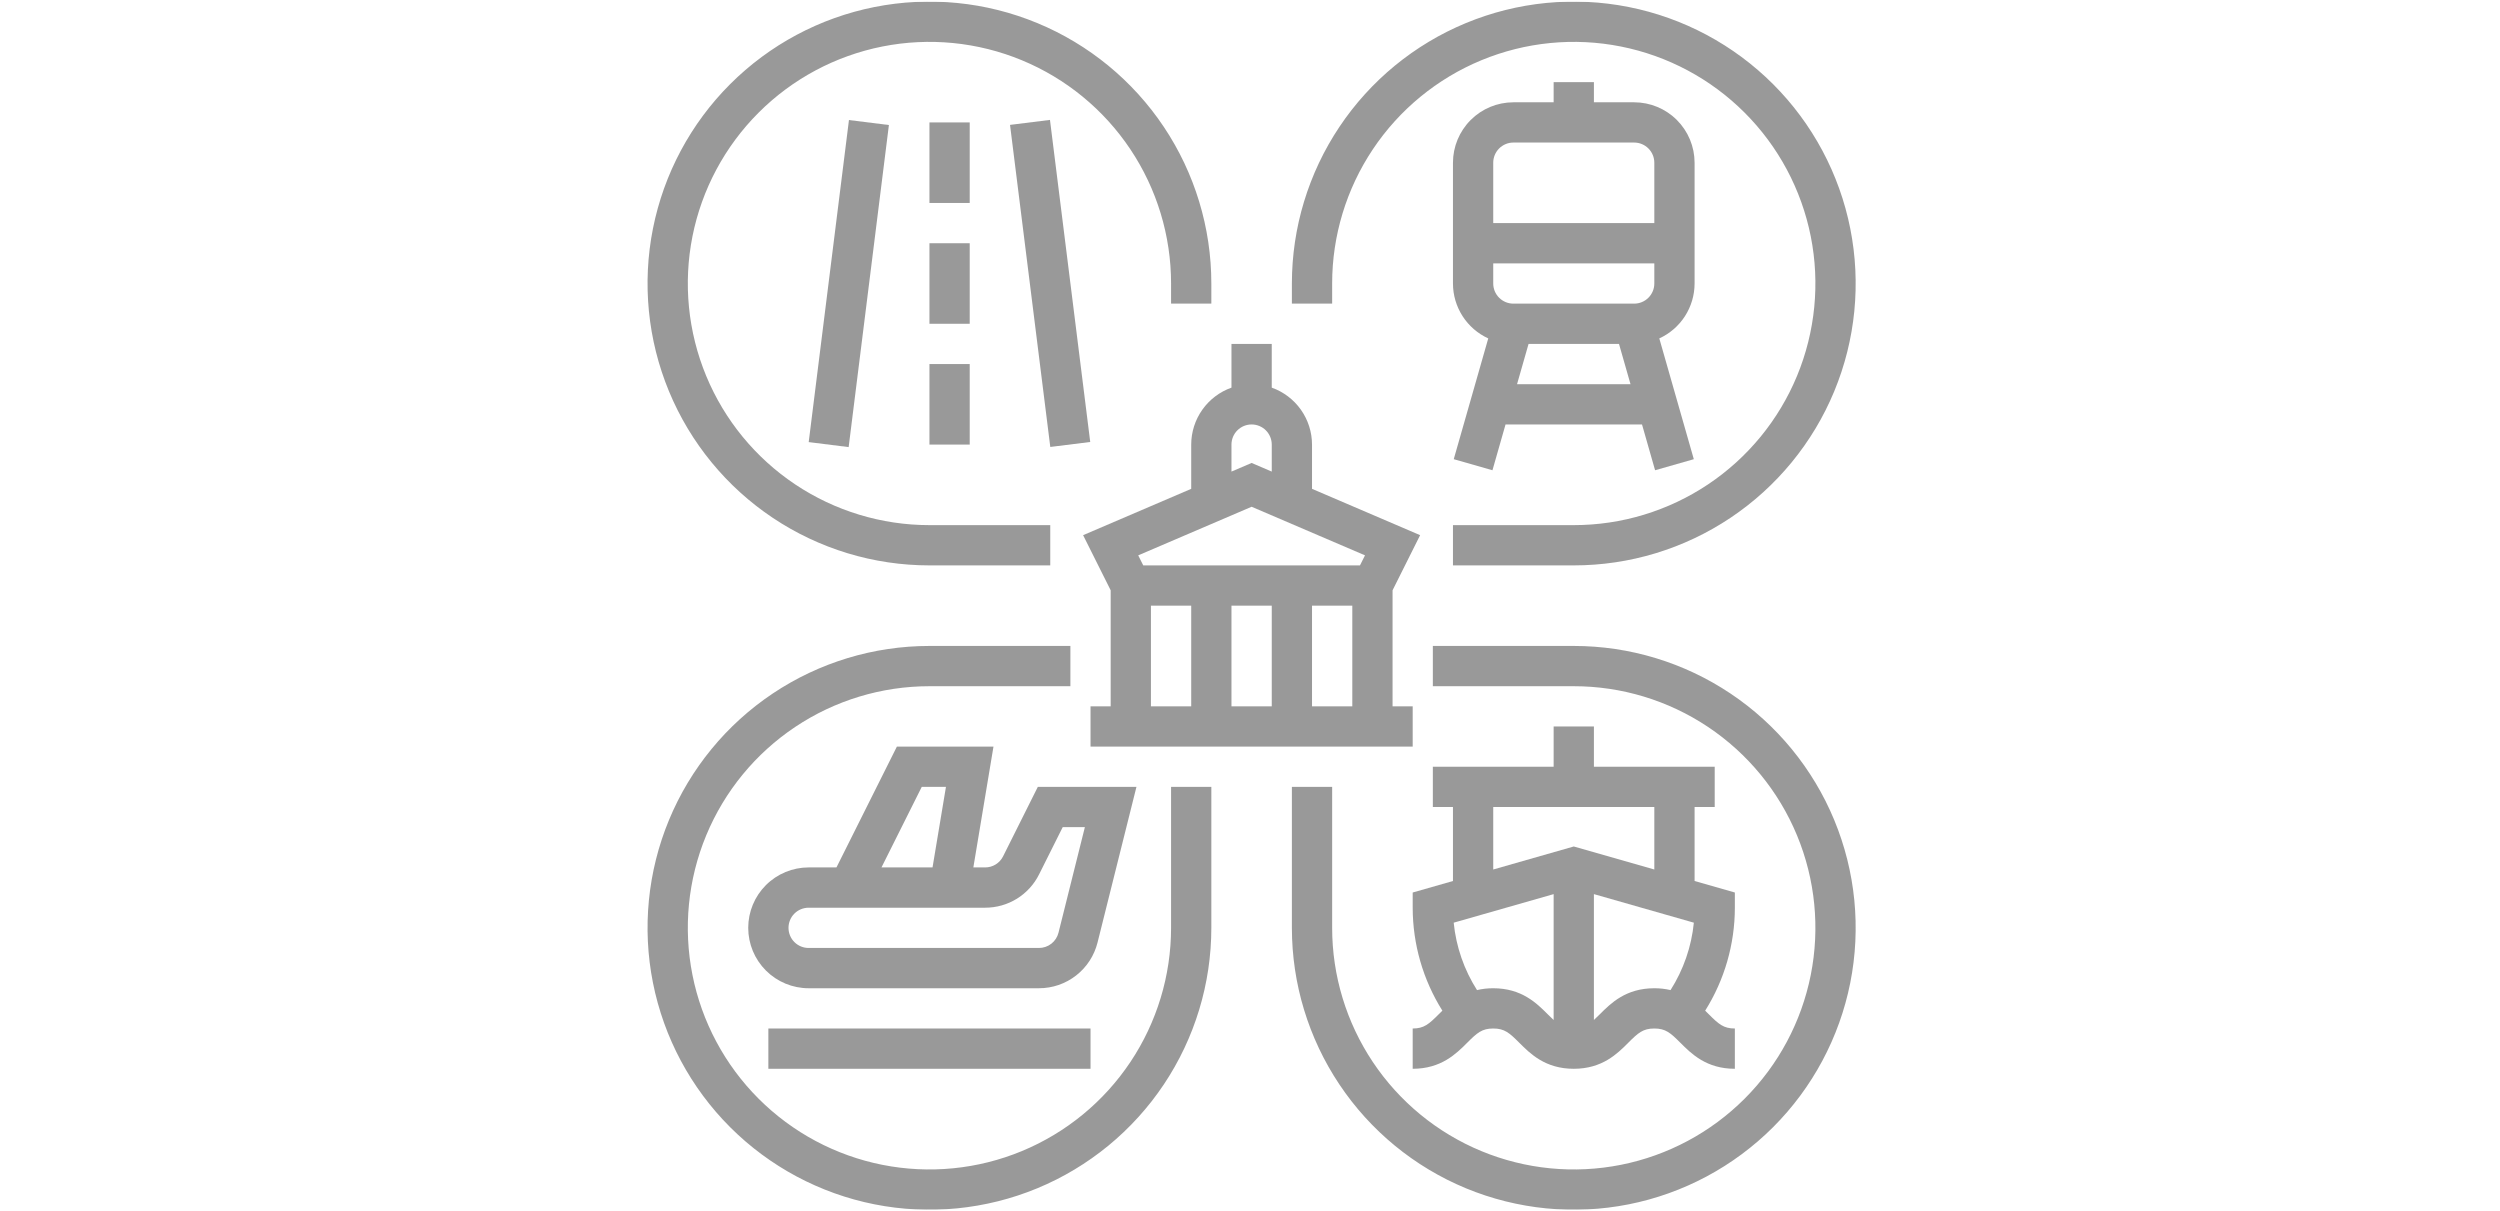
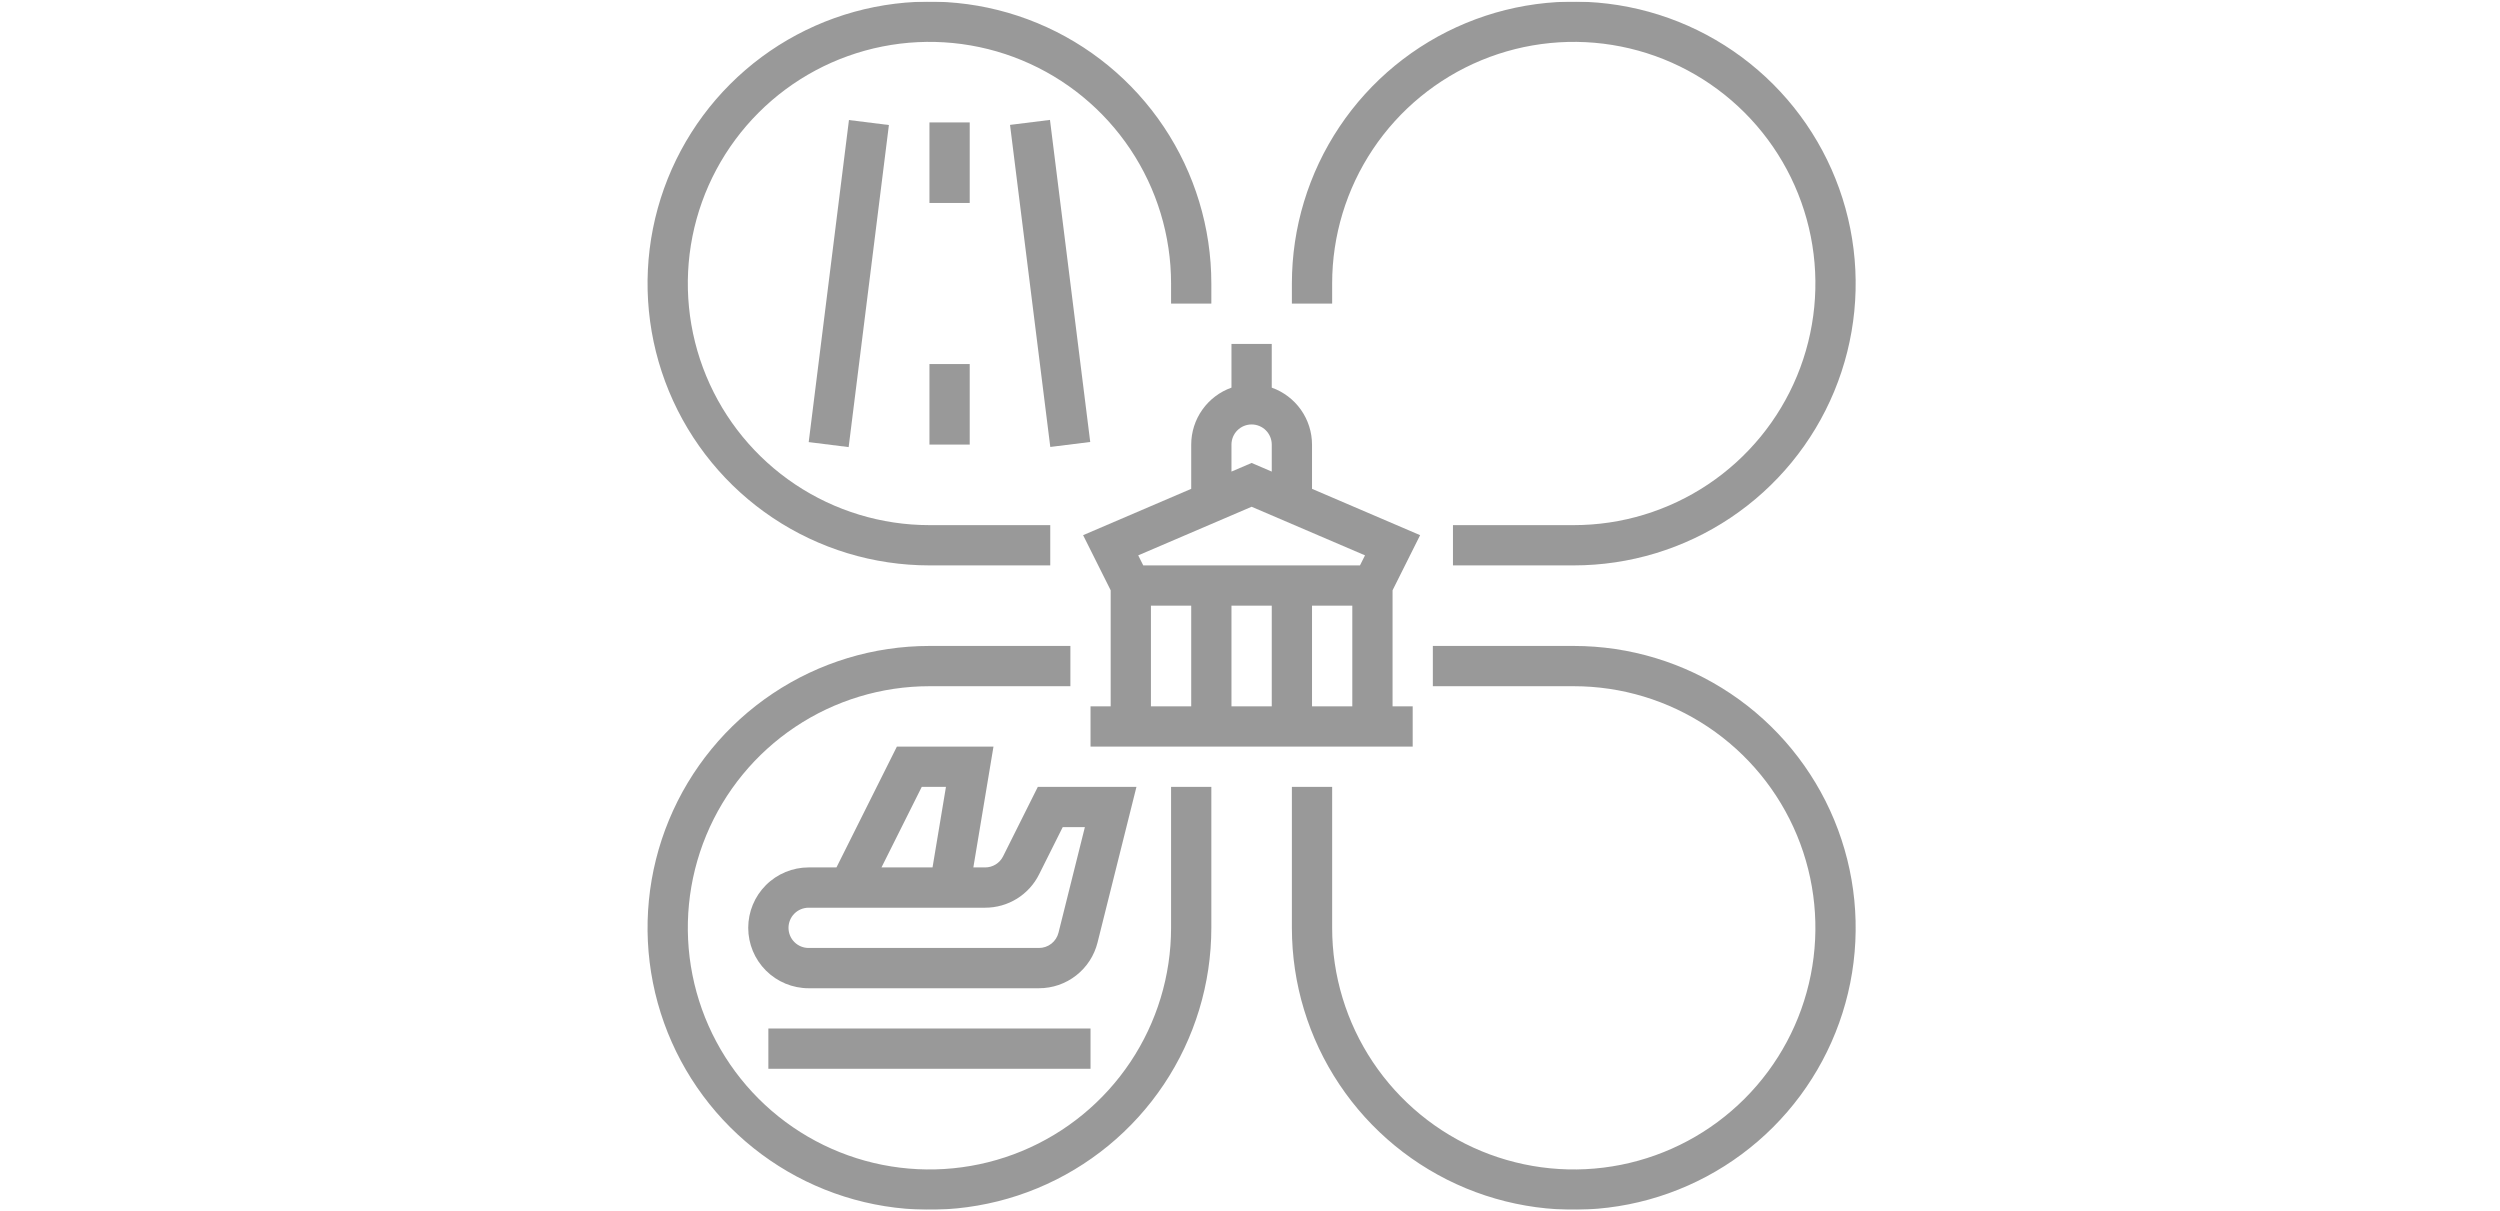
<svg xmlns="http://www.w3.org/2000/svg" width="194" height="94" viewBox="0 0 194 94" fill="none">
  <g clip-path="url(#clip0_939_2)">
    <g opacity="0.5">
      <path d="M122.125 50.125H111.188V53.25H122.125C125.833 53.25 129.459 54.35 132.542 56.41C135.625 58.47 138.029 61.399 139.448 64.825C140.867 68.251 141.238 72.021 140.515 75.658C139.791 79.295 138.005 82.636 135.383 85.258C132.761 87.88 129.42 89.666 125.783 90.39C122.146 91.113 118.376 90.742 114.95 89.323C111.524 87.904 108.595 85.5 106.535 82.417C104.475 79.334 103.375 75.708 103.375 72V61.062H100.25V72C100.25 76.326 101.533 80.556 103.937 84.153C106.34 87.75 109.757 90.554 113.754 92.21C117.751 93.865 122.149 94.299 126.393 93.455C130.636 92.611 134.534 90.527 137.593 87.468C140.652 84.409 142.736 80.511 143.58 76.268C144.424 72.024 143.991 67.626 142.335 63.629C140.679 59.632 137.875 56.215 134.278 53.812C130.681 51.408 126.451 50.125 122.125 50.125Z" fill="#343434" />
      <path d="M90.875 72C90.875 75.708 89.775 79.334 87.715 82.417C85.655 85.5 82.726 87.904 79.3 89.323C75.874 90.742 72.104 91.113 68.467 90.39C64.83 89.666 61.489 87.88 58.867 85.258C56.245 82.636 54.459 79.295 53.735 75.658C53.012 72.021 53.383 68.251 54.802 64.825C56.221 61.399 58.625 58.47 61.708 56.41C64.791 54.35 68.417 53.25 72.125 53.25H83.062V50.125H72.125C67.799 50.125 63.569 51.408 59.972 53.812C56.375 56.215 53.571 59.632 51.915 63.629C50.26 67.626 49.826 72.024 50.67 76.268C51.514 80.511 53.598 84.409 56.657 87.468C59.716 90.527 63.614 92.611 67.857 93.455C72.101 94.299 76.499 93.865 80.496 92.21C84.493 90.554 87.91 87.75 90.313 84.153C92.717 80.556 94 76.326 94 72V61.062H90.875V72Z" fill="#343434" />
      <path d="M72.125 43.875H81.5V40.75H72.125C68.417 40.75 64.791 39.65 61.708 37.59C58.625 35.53 56.221 32.601 54.802 29.175C53.383 25.749 53.012 21.979 53.735 18.342C54.459 14.705 56.245 11.364 58.867 8.742C61.489 6.12 64.83 4.334 68.467 3.61C72.104 2.887 75.874 3.258 79.3 4.677C82.726 6.096 85.655 8.5 87.715 11.583C89.775 14.666 90.875 18.292 90.875 22V23.562H94V22C94 17.674 92.717 13.444 90.313 9.847C87.91 6.25 84.493 3.446 80.496 1.79C76.499 0.134 72.101 -0.299 67.857 0.545C63.614 1.389 59.716 3.473 56.657 6.532C53.598 9.591 51.514 13.489 50.67 17.732C49.826 21.976 50.26 26.374 51.915 30.371C53.571 34.368 56.375 37.785 59.972 40.188C63.569 42.592 67.799 43.875 72.125 43.875Z" fill="#343434" />
      <path d="M103.375 22C103.375 18.292 104.475 14.666 106.535 11.583C108.595 8.5 111.524 6.096 114.95 4.677C118.376 3.258 122.146 2.887 125.783 3.61C129.42 4.334 132.761 6.12 135.383 8.742C138.005 11.364 139.791 14.705 140.515 18.342C141.238 21.979 140.867 25.749 139.448 29.175C138.029 32.601 135.625 35.53 132.542 37.59C129.459 39.65 125.833 40.75 122.125 40.75H112.75V43.875H122.125C126.451 43.875 130.681 42.592 134.278 40.188C137.875 37.785 140.679 34.368 142.335 30.371C143.991 26.374 144.424 21.976 143.58 17.732C142.736 13.489 140.652 9.591 137.593 6.532C134.534 3.473 130.636 1.389 126.393 0.545C122.149 -0.299 117.751 0.134 113.754 1.79C109.757 3.446 106.34 6.25 103.937 9.847C101.533 13.444 100.25 17.674 100.25 22V23.562H103.375V22Z" fill="#343434" />
      <path d="M59.625 79.812H84.625V82.938H59.625V79.812Z" fill="#343434" />
      <path d="M78.378 9.691L81.478 9.304L84.602 34.297L81.502 34.684L78.378 9.691Z" fill="#343434" />
      <path d="M62.755 34.307L65.879 9.314L68.979 9.702L65.855 34.695L62.755 34.307Z" fill="#343434" />
      <path d="M72.125 28.25H75.25V34.5H72.125V28.25Z" fill="#343434" />
-       <path d="M72.125 18.875H75.25V25.125H72.125V18.875Z" fill="#343434" />
      <path d="M72.125 9.5H75.25V15.75H72.125V9.5Z" fill="#343434" />
-       <path d="M120.562 6.375V7.938H117.438C116.195 7.939 115.003 8.433 114.125 9.312C113.246 10.191 112.751 11.382 112.75 12.625V22C112.751 22.898 113.009 23.776 113.495 24.532C113.98 25.287 114.672 25.887 115.488 26.261L112.81 35.633L115.815 36.492L116.83 32.938H127.42L128.435 36.492L131.44 35.633L128.762 26.261C129.578 25.887 130.27 25.287 130.755 24.532C131.241 23.776 131.499 22.898 131.5 22V12.625C131.499 11.382 131.004 10.191 130.125 9.312C129.247 8.433 128.055 7.939 126.812 7.938H123.688V6.375H120.562ZM126.812 23.562H117.438C117.023 23.562 116.626 23.397 116.333 23.104C116.04 22.811 115.875 22.414 115.875 22V20.438H128.375V22C128.375 22.414 128.21 22.811 127.917 23.104C127.624 23.397 127.227 23.562 126.812 23.562ZM117.723 29.812L118.616 26.688H125.634L126.527 29.812H117.723ZM128.375 12.625V17.312H115.875V12.625C115.875 12.211 116.04 11.814 116.333 11.521C116.626 11.228 117.023 11.063 117.438 11.062H126.812C127.227 11.063 127.624 11.228 127.917 11.521C128.21 11.814 128.375 12.211 128.375 12.625Z" fill="#343434" />
      <path d="M88.189 61.062H80.534L77.841 66.449C77.712 66.709 77.513 66.928 77.266 67.08C77.019 67.233 76.734 67.314 76.444 67.312H75.532L77.094 57.938H69.597L64.909 67.312H62.75C61.507 67.312 60.315 67.806 59.435 68.685C58.556 69.564 58.062 70.757 58.062 72C58.062 73.243 58.556 74.436 59.435 75.314C60.315 76.194 61.507 76.688 62.75 76.688H80.623C81.668 76.689 82.684 76.34 83.508 75.696C84.333 75.053 84.918 74.152 85.17 73.137L88.189 61.062ZM71.528 61.062H73.406L72.364 67.312H68.403L71.528 61.062ZM82.139 72.379C82.054 72.717 81.859 73.017 81.585 73.232C81.31 73.447 80.971 73.563 80.623 73.562H62.75C62.336 73.562 61.938 73.398 61.645 73.105C61.352 72.812 61.188 72.414 61.188 72C61.188 71.586 61.352 71.188 61.645 70.895C61.938 70.602 62.336 70.438 62.75 70.438H76.444C77.315 70.44 78.169 70.199 78.91 69.741C79.651 69.283 80.249 68.627 80.636 67.846L82.466 64.188H84.186L82.139 72.379Z" fill="#343434" />
-       <path d="M120.562 56.375V59.5H111.188V62.625H112.75V68.366L109.625 69.259V70.438C109.627 73.264 110.425 76.033 111.928 78.428C111.83 78.523 111.735 78.618 111.645 78.708C110.879 79.474 110.503 79.812 109.625 79.812V82.938C111.835 82.938 113.002 81.77 113.855 80.917C114.621 80.151 114.996 79.812 115.875 79.812C116.753 79.812 117.129 80.151 117.895 80.917C118.747 81.77 119.915 82.938 122.124 82.938C124.334 82.938 125.502 81.77 126.354 80.917C127.12 80.151 127.496 79.812 128.374 79.812C129.253 79.812 129.629 80.151 130.395 80.917C131.247 81.77 132.415 82.938 134.625 82.938V79.812C133.746 79.812 133.371 79.474 132.604 78.708C132.514 78.618 132.42 78.524 132.322 78.428C133.825 76.034 134.623 73.264 134.625 70.438V69.259L131.5 68.366V62.625H133.062V59.5H123.688V56.375H120.562ZM115.875 76.688C115.451 76.686 115.029 76.734 114.616 76.831C113.612 75.253 112.992 73.461 112.807 71.6L120.562 69.384V79.151C120.422 79.023 120.273 78.876 120.104 78.708C119.252 77.855 118.084 76.688 115.875 76.688H115.875ZM128.374 76.688C126.165 76.688 124.997 77.855 124.144 78.708C123.976 78.876 123.827 79.022 123.687 79.15V69.384L131.443 71.6C131.258 73.461 130.638 75.253 129.634 76.831C129.221 76.734 128.798 76.686 128.374 76.688H128.374ZM128.375 67.473L122.125 65.687L115.875 67.473V62.625H128.375V67.473Z" fill="#343434" />
      <path d="M92.438 34.5V37.934L84.049 41.529L86.188 45.806V54.812H84.625V57.938H109.625V54.812H108.063V45.806L110.201 41.529L101.813 37.934V34.5C101.811 33.531 101.51 32.586 100.951 31.795C100.391 31.004 99.601 30.405 98.688 30.081V26.688H95.562V30.081C94.649 30.405 93.859 31.004 93.299 31.795C92.74 32.586 92.439 33.531 92.438 34.5ZM89.312 47H92.438V54.812H89.312V47ZM98.688 47V54.812H95.562V47H98.688ZM101.813 54.812V47H104.938V54.812H101.813ZM105.534 43.875H88.716L88.326 43.096L97.125 39.325L105.924 43.096L105.534 43.875ZM97.125 35.925L95.562 36.595V34.5C95.562 34.086 95.727 33.688 96.02 33.395C96.313 33.102 96.711 32.938 97.125 32.938C97.539 32.938 97.937 33.102 98.23 33.395C98.523 33.688 98.688 34.086 98.688 34.5V36.595L97.125 35.925Z" fill="#343434" />
    </g>
  </g>
  <defs>
    <clipPath id="clip0_939_2">
      <rect width="193.75" height="93.75" fill="white" transform="translate(0.25 0.125)" />
    </clipPath>
  </defs>
</svg>